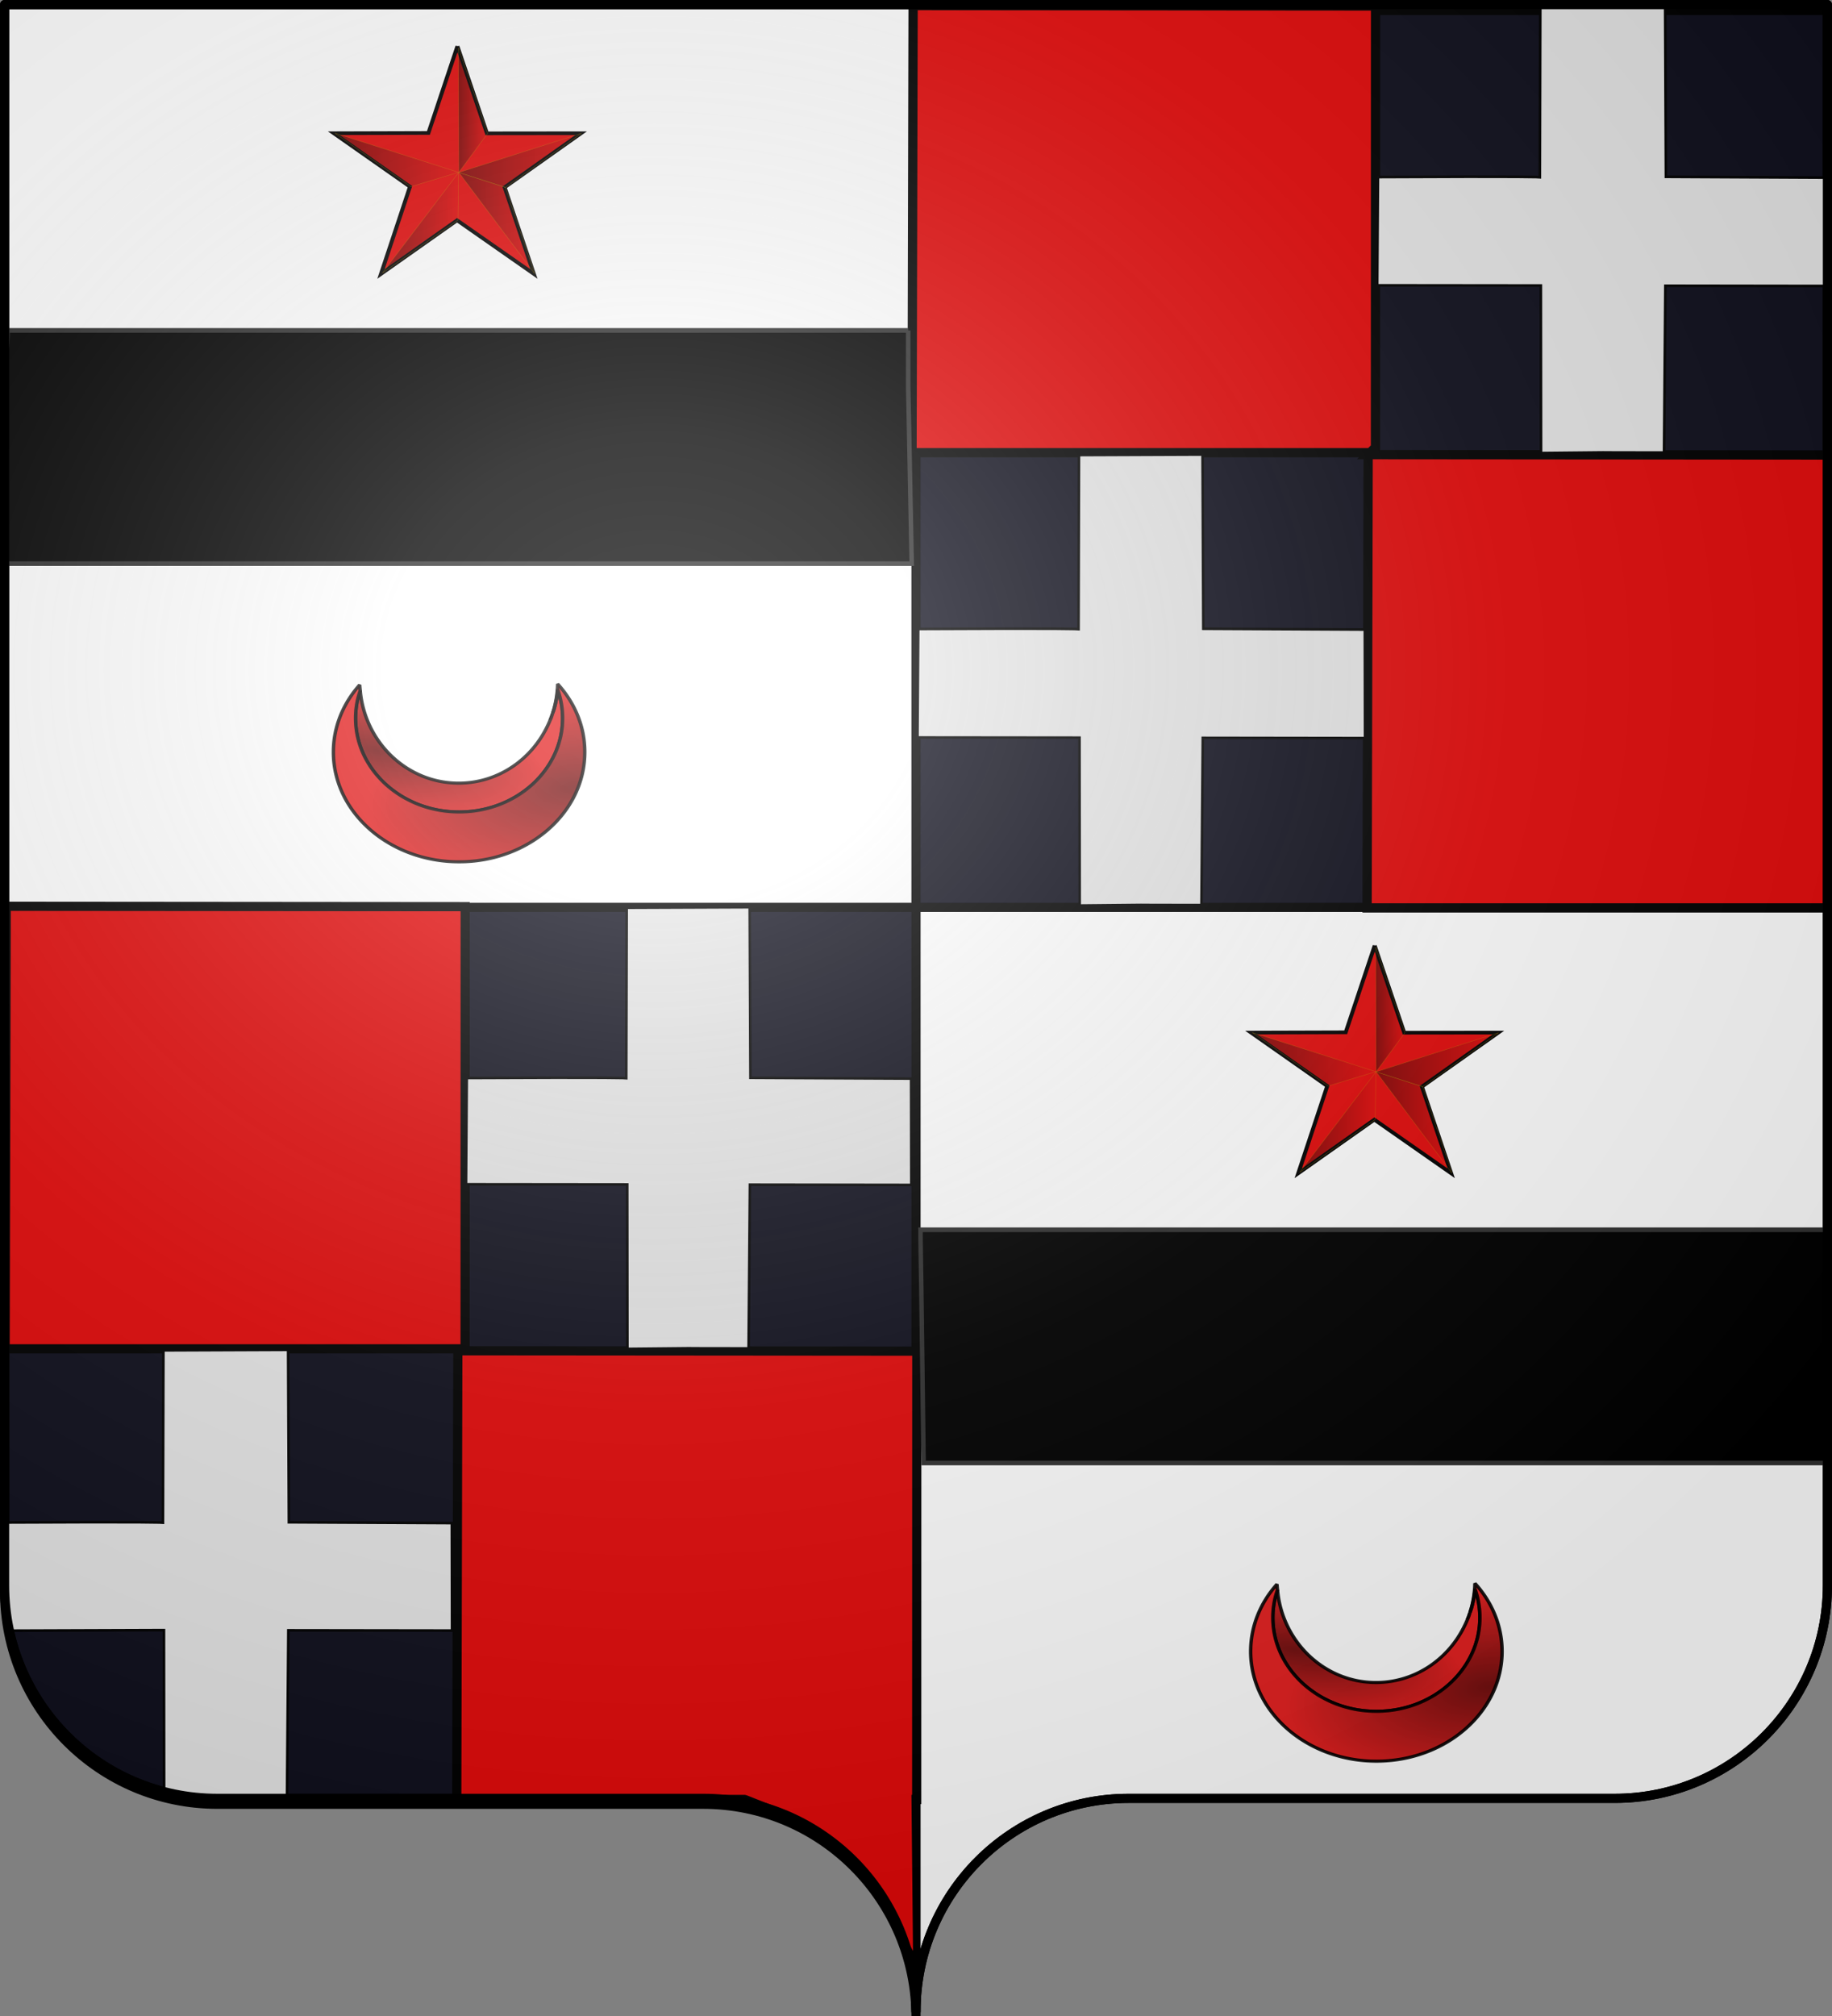
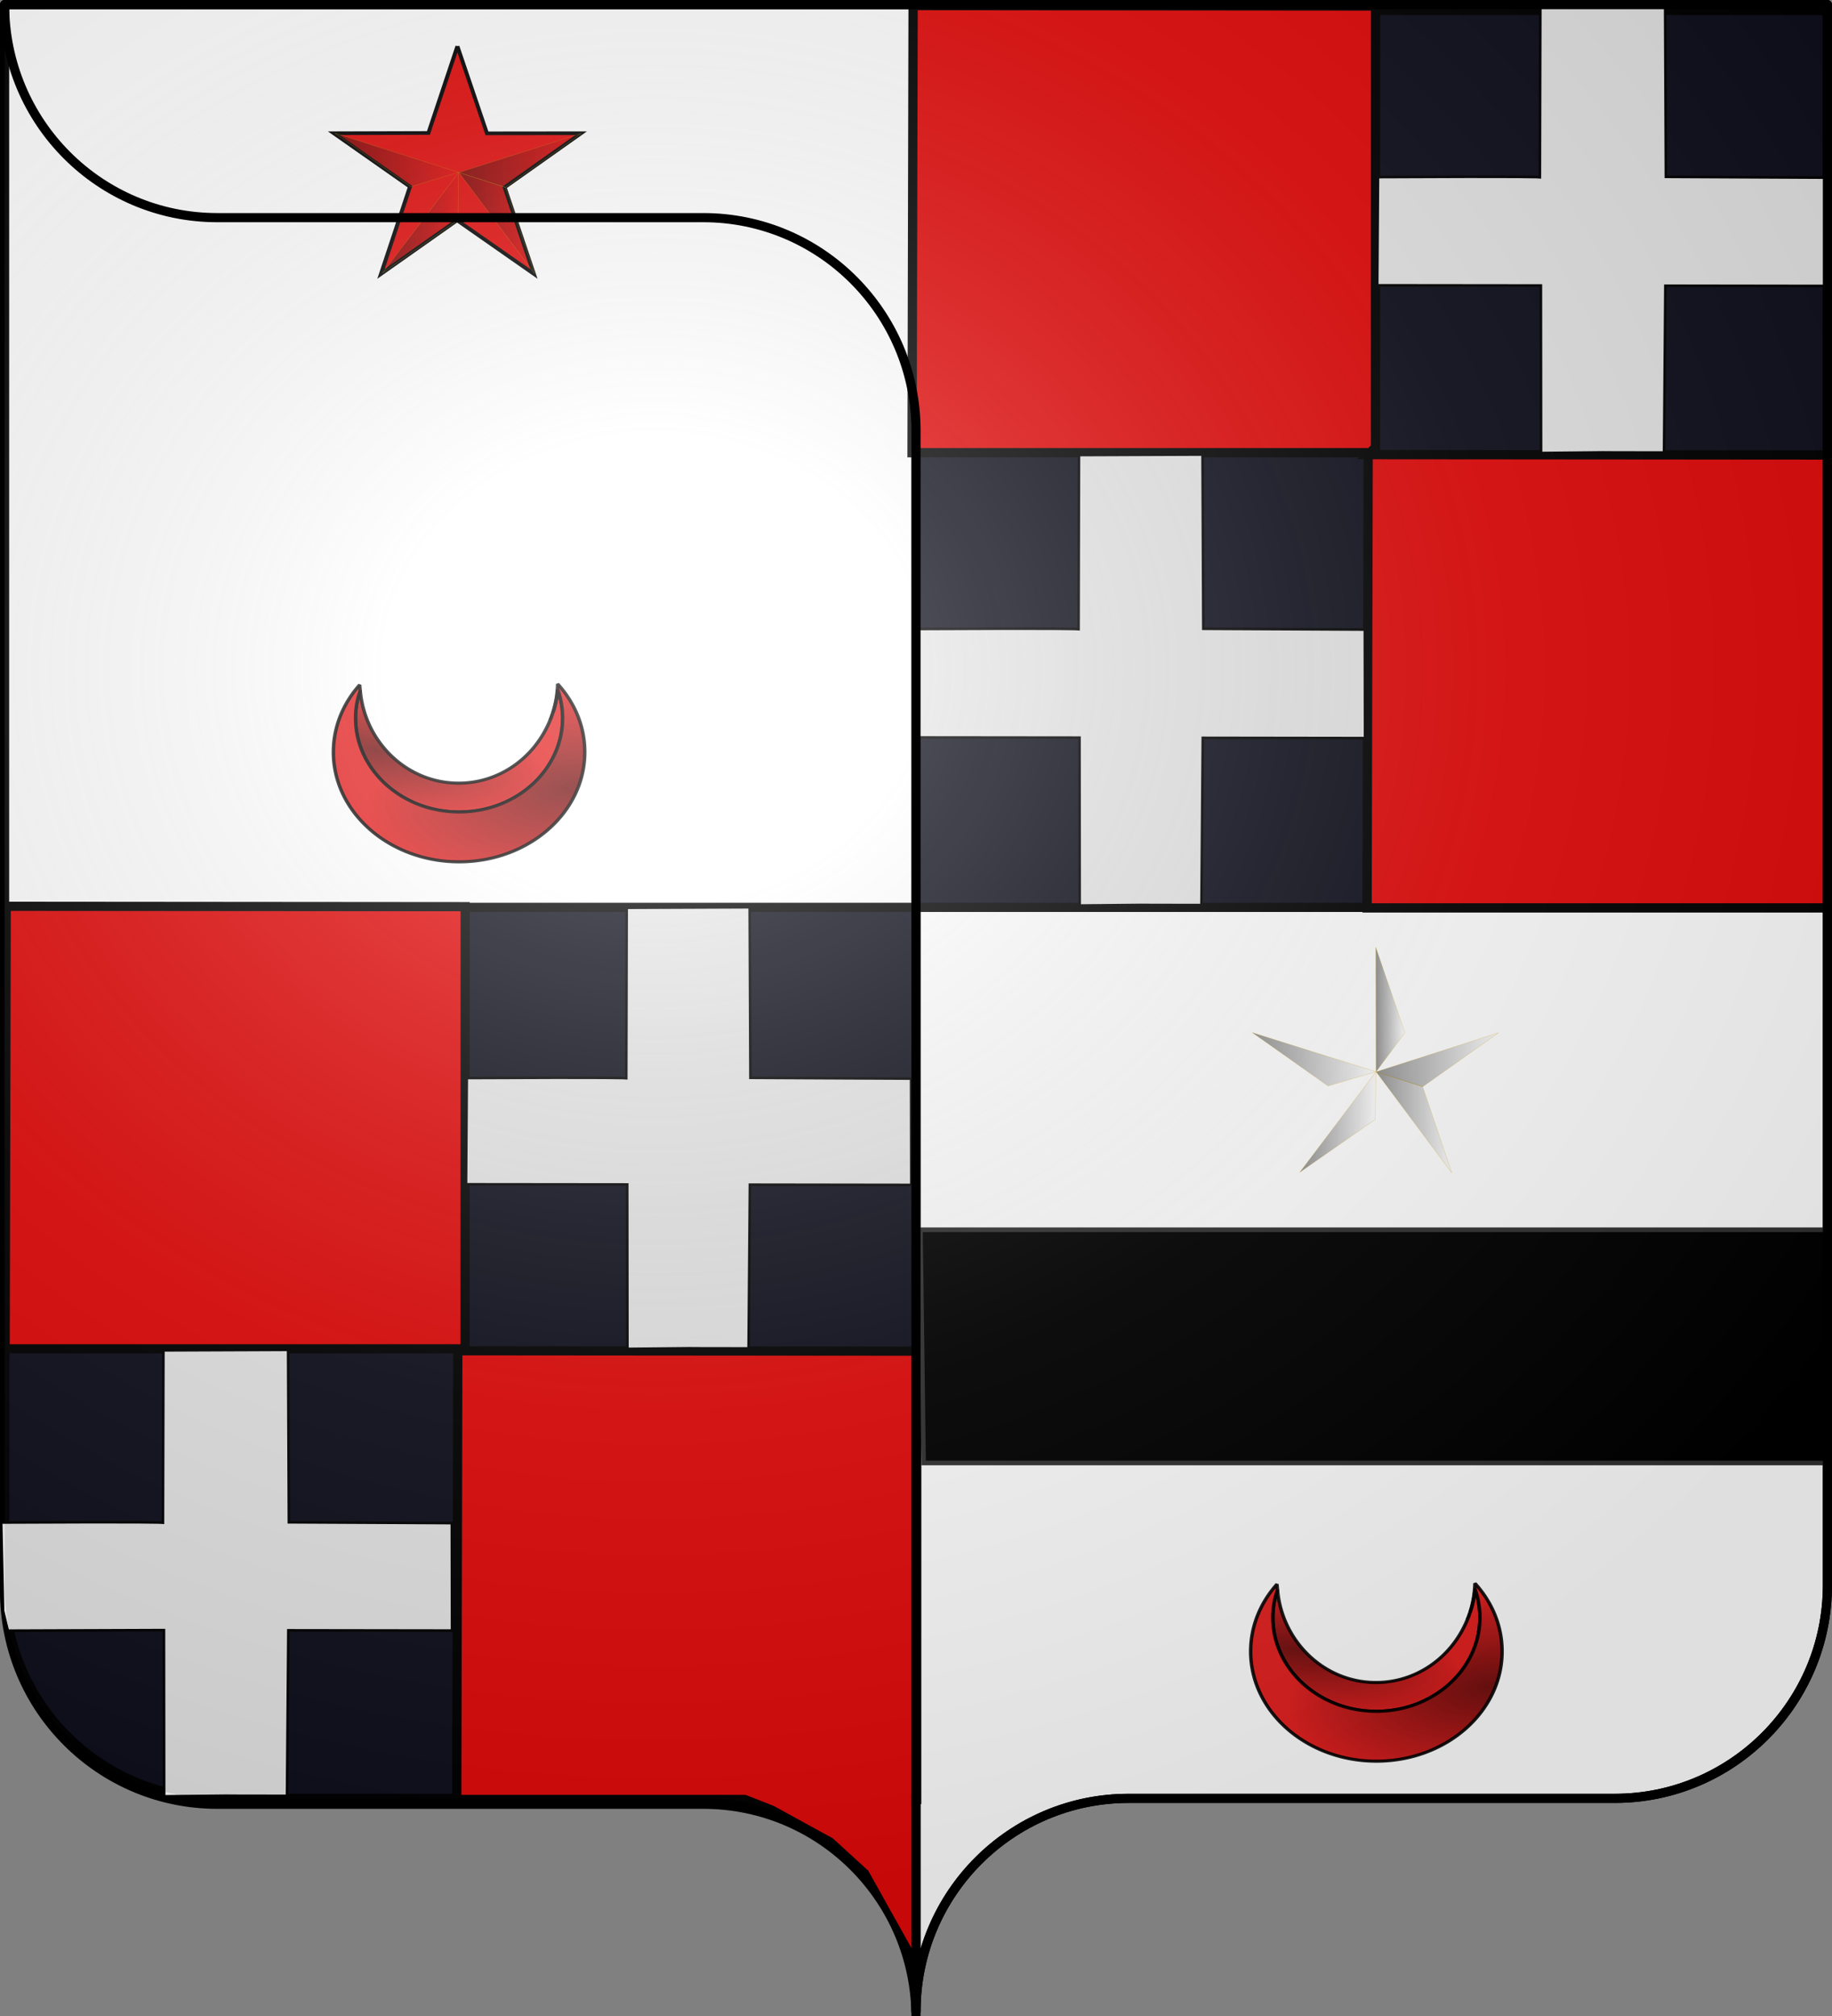
<svg xmlns="http://www.w3.org/2000/svg" xmlns:xlink="http://www.w3.org/1999/xlink" width="600" height="660" version="1.0">
  <rect width="100%" height="100%" fill="#808080" stroke="none" />
  <defs>
    <linearGradient id="d">
      <stop offset="0" style="stop-color:#000;stop-opacity:1" />
      <stop offset="1" style="stop-color:#000;stop-opacity:0" />
    </linearGradient>
    <linearGradient id="a">
      <stop offset="0" style="stop-color:white;stop-opacity:.314" />
      <stop offset=".19" style="stop-color:white;stop-opacity:.251" />
      <stop offset=".6" style="stop-color:#6b6b6b;stop-opacity:.125" />
      <stop offset="1" style="stop-color:black;stop-opacity:.125" />
    </linearGradient>
    <linearGradient xlink:href="#b" id="j" x1="89.031" x2="128.883" y1="311.319" y2="311.319" gradientTransform="matrix(.448 0 0 .431 80.385 .596)" gradientUnits="userSpaceOnUse" />
    <linearGradient id="b">
      <stop offset="0" style="stop-color:#000;stop-opacity:1" />
      <stop offset="1" style="stop-color:#000;stop-opacity:0" />
    </linearGradient>
    <linearGradient xlink:href="#b" id="k" x1="49.565" x2="88.392" y1="310.93" y2="310.93" gradientTransform="matrix(.448 .005 -.005 .431 82.176 .402)" gradientUnits="userSpaceOnUse" />
    <linearGradient xlink:href="#b" id="l" x1="24.703" x2="88.795" y1="277.4" y2="277.4" gradientTransform="matrix(.448 0 0 .431 80.385 .596)" gradientUnits="userSpaceOnUse" />
    <linearGradient xlink:href="#b" id="m" x1="89.039" x2="103.856" y1="250.362" y2="250.362" gradientTransform="matrix(.448 0 0 .431 80.385 .596)" gradientUnits="userSpaceOnUse" />
    <linearGradient xlink:href="#b" id="n" x1="89.073" x2="153.358" y1="277.572" y2="277.572" gradientTransform="matrix(.448 0 0 .431 80.385 .596)" gradientUnits="userSpaceOnUse" />
    <linearGradient id="f">
      <stop offset="0" style="stop-color:#000;stop-opacity:1" />
      <stop offset="1" style="stop-color:#000;stop-opacity:0" />
    </linearGradient>
    <linearGradient id="c">
      <stop offset="0" style="stop-color:#000;stop-opacity:1" />
      <stop offset="1" style="stop-color:#000;stop-opacity:0" />
    </linearGradient>
    <linearGradient xlink:href="#e" id="u" x1="89.073" x2="153.358" y1="277.572" y2="277.572" gradientTransform="matrix(.448 0 0 .431 80.385 .596)" gradientUnits="userSpaceOnUse" />
    <linearGradient xlink:href="#e" id="t" x1="89.039" x2="103.856" y1="250.362" y2="250.362" gradientTransform="matrix(.448 0 0 .431 80.385 .596)" gradientUnits="userSpaceOnUse" />
    <linearGradient xlink:href="#e" id="q" x1="89.031" x2="128.883" y1="311.319" y2="311.319" gradientTransform="matrix(.448 0 0 .431 80.385 .596)" gradientUnits="userSpaceOnUse" />
    <linearGradient id="e">
      <stop offset="0" style="stop-color:#000;stop-opacity:1" />
      <stop offset="1" style="stop-color:#000;stop-opacity:0" />
    </linearGradient>
    <linearGradient xlink:href="#e" id="r" x1="49.565" x2="88.392" y1="310.93" y2="310.93" gradientTransform="matrix(.448 .005 -.005 .431 82.176 .402)" gradientUnits="userSpaceOnUse" />
    <linearGradient xlink:href="#e" id="s" x1="24.703" x2="88.795" y1="277.4" y2="277.4" gradientTransform="matrix(.448 0 0 .431 80.385 .596)" gradientUnits="userSpaceOnUse" />
    <linearGradient id="g">
      <stop offset="0" style="stop-color:#000;stop-opacity:1" />
      <stop offset="1" style="stop-color:#000;stop-opacity:0" />
    </linearGradient>
    <radialGradient xlink:href="#a" id="v" cx="285.186" cy="200.448" r="300" fx="285.186" fy="200.448" gradientTransform="matrix(1.551 0 0 1.35 -227.894 -51.264)" gradientUnits="userSpaceOnUse" />
    <radialGradient xlink:href="#d" id="i" cx="154.772" cy="112.17" r="73.516" fx="154.772" fy="112.17" gradientTransform="matrix(-.115 -.826 1.629 -.226 199.173 268.13)" gradientUnits="userSpaceOnUse" />
    <radialGradient xlink:href="#f" id="o" cx="49.017" cy="70.816" r="60.547" fx="49.017" fy="70.816" gradientTransform="matrix(1.651 .376 -.145 .637 178.829 27.442)" gradientUnits="userSpaceOnUse" />
    <radialGradient xlink:href="#c" id="h" cx="49.017" cy="70.816" r="60.547" fx="49.017" fy="70.816" gradientTransform="matrix(1.651 .376 -.145 .637 178.829 27.442)" gradientUnits="userSpaceOnUse" />
    <radialGradient xlink:href="#g" id="p" cx="154.772" cy="112.17" r="73.516" fx="154.772" fy="112.17" gradientTransform="matrix(-.115 -.826 1.629 -.226 199.173 268.13)" gradientUnits="userSpaceOnUse" />
  </defs>
  <g style="display:inline">
    <path d="M300 658.5c0-38.504 31.203-69.754 69.65-69.754h159.2c38.447 0 69.65-31.25 69.65-69.753V1.5H1.5v517.493c0 38.504 31.203 69.753 69.65 69.753h159.2c38.447 0 69.65 31.25 69.65 69.754z" style="fill:#fff;fill-opacity:1;fill-rule:nonzero;stroke:none;display:inline" />
    <path d="M598.5 3.43v293.625H300V3.43h298.5zM300 297.055V660.43c0-38.504-31.21-69.75-69.656-69.75H71.156C32.71 590.68 1.5 559.434 1.5 520.93V297.055H300z" style="fill:#00000f;fill-opacity:.941;fill-rule:nonzero;stroke:#000;stroke-width:3;stroke-linecap:butt;stroke-linejoin:miter;stroke-miterlimit:4;stroke-opacity:1;stroke-dasharray:none;stroke-dashoffset:0;marker:none;visibility:visible;display:inline;overflow:visible" />
    <path d="m299.05 1.83-.348 146.374h151.782l.031-146.248L299.05 1.83zm149.036 147.007-.347 148.399H599.52l.032-148.273-151.466-.126zm152.097 149.601z" style="fill:#e20909;fill-opacity:1;fill-rule:evenodd;stroke:#000;stroke-width:3.033;stroke-linecap:butt;stroke-linejoin:miter;stroke-miterlimit:4;stroke-opacity:1;stroke-dasharray:none;display:inline" />
    <path d="M300 658.5c0-38.504 31.203-69.754 69.65-69.754h159.2c38.447 0 69.65-31.25 69.65-69.753V1.5H1.5v517.493c0 38.504 31.203 69.753 69.65 69.753h159.2c38.447 0 69.65 31.25 69.65 69.754z" style="fill:none;stroke:#000;stroke-width:3;stroke-linecap:round;stroke-linejoin:round;stroke-miterlimit:4;stroke-opacity:1;stroke-dasharray:none;stroke-dashoffset:0;display:inline" />
    <path d="m2.03 296.7-.344 144.888H152.32l.032-144.762-150.32-.125zm147.91 145.515-.345 146.892H300.23l.03-146.767-150.32-.125zm150.946 148.082z" style="fill:#e20909;fill-opacity:1;fill-rule:evenodd;stroke:#000;stroke-width:3.007;stroke-linecap:butt;stroke-linejoin:miter;stroke-miterlimit:4;stroke-opacity:1;stroke-dasharray:none;display:inline" />
    <g style="display:inline">
-       <path d="M598.497 223.5H-.953c0 11.324-2.624 23.24-2.452 35.73l1.576 114.273h602.675l-2.348-114.273V223.5" style="fill:#000;fill-opacity:1;stroke:#313131;stroke-width:3;stroke-opacity:1" transform="matrix(.492 0 0 .509 2.98 -5.591)" />
-     </g>
+       </g>
    <g style="display:inline">
      <g style="fill:#e20909;fill-opacity:1">
        <path d="M-85.609-47.047c.233-.62.502-1.214.719-1.844.238-.692.407-1.422.625-2.125a71.186 71.186 0 0 1-1.344 3.969z" style="opacity:.9;fill:#e20909;fill-opacity:1;fill-rule:evenodd;stroke:#000;stroke-width:2;stroke-linejoin:bevel;stroke-miterlimit:4;stroke-opacity:1;stroke-dasharray:none" transform="matrix(.56 0 0 .507 228.108 259.626)" />
        <path d="M-196.671-66.14c-.83 2.698-1.523 5.467-1.97 8.312a60.956 60.956 0 0 0-.75 9.468c0 2.09.107 4.153.313 6.188.207 2.035.503 4.03.907 6 .403 1.97.91 3.916 1.5 5.812a60.056 60.056 0 0 0 2.03 5.563 60.18 60.18 0 0 0 2.563 5.281 60.678 60.678 0 0 0 3.032 5 60.883 60.883 0 0 0 3.5 4.656 61.104 61.104 0 0 0 3.906 4.313 61.104 61.104 0 0 0 4.312 3.906 60.884 60.884 0 0 0 4.657 3.5 60.678 60.678 0 0 0 5 3.031 60.18 60.18 0 0 0 5.28 2.563 60.056 60.056 0 0 0 5.563 2.031 60.317 60.317 0 0 0 5.813 1.5c1.97.404 3.965.7 6 .906a61.142 61.142 0 0 0 12.375 0 60.153 60.153 0 0 0 6-.906c1.97-.403 3.917-.91 5.812-1.5a60.041 60.041 0 0 0 5.563-2.031 60.165 60.165 0 0 0 5.281-2.563 60.664 60.664 0 0 0 5-3.03 60.876 60.876 0 0 0 4.656-3.5 61.1 61.1 0 0 0 4.313-3.907 60.512 60.512 0 0 0 7.375-8.969 60.7 60.7 0 0 0 3.031-5 60.207 60.207 0 0 0 2.563-5.281 60.097 60.097 0 0 0 2.03-5.563 60.363 60.363 0 0 0 1.5-5.812c.404-1.97.7-3.965.907-6 .207-2.035.313-4.098.313-6.188 0-3.226-.266-6.38-.75-9.468a60.033 60.033 0 0 0-2.125-9.032 73.034 73.034 0 0 1-2 12.188c-.258 1.02-.607 2-.907 3-.063.219-.122.438-.187.656-.218.703-.387 1.433-.625 2.125-.217.63-.486 1.224-.719 1.844a69.925 69.925 0 0 1-1.437 3.562c-.019.043-.044.082-.063.125-9.411 21.863-29.11 36.97-51.969 36.97-30.171 0-54.898-26.27-57.593-59.75z" style="opacity:.9;fill:#e20909;fill-opacity:1;fill-rule:evenodd;stroke:#000;stroke-width:2;stroke-linejoin:bevel;stroke-miterlimit:4;stroke-opacity:1;stroke-dasharray:none" transform="matrix(.56 0 0 .507 228.108 259.626)" />
        <path d="M-81.203-70.453a73.614 73.614 0 0 1-2.875 18.78c.3-.998.649-1.98.907-3a73.034 73.034 0 0 0 2-12.187 60.033 60.033 0 0 1 2.125 9.032c.484 3.089.75 6.242.75 9.468 0 2.09-.106 4.153-.313 6.188a60.22 60.22 0 0 1-.906 6 60.363 60.363 0 0 1-1.5 5.812 60.097 60.097 0 0 1-2.031 5.563 60.207 60.207 0 0 1-2.563 5.281 60.7 60.7 0 0 1-3.031 5 60.512 60.512 0 0 1-7.375 8.969 61.1 61.1 0 0 1-4.313 3.906 60.876 60.876 0 0 1-4.656 3.5 60.664 60.664 0 0 1-5 3.031 60.165 60.165 0 0 1-5.281 2.563 60.041 60.041 0 0 1-5.563 2.031 60.303 60.303 0 0 1-5.812 1.5c-1.97.404-3.965.7-6 .906a61.142 61.142 0 0 1-6.188.313c-2.089 0-4.152-.106-6.187-.313a60.162 60.162 0 0 1-6-.906 60.317 60.317 0 0 1-5.813-1.5 60.056 60.056 0 0 1-5.562-2.031 60.18 60.18 0 0 1-5.281-2.563 60.678 60.678 0 0 1-5-3.03 60.884 60.884 0 0 1-4.657-3.5 61.104 61.104 0 0 1-4.312-3.907 61.104 61.104 0 0 1-3.906-4.313 60.883 60.883 0 0 1-3.5-4.656 60.678 60.678 0 0 1-3.032-5 60.18 60.18 0 0 1-2.562-5.281 60.056 60.056 0 0 1-2.031-5.563 60.317 60.317 0 0 1-1.5-5.812c-.404-1.97-.7-3.965-.907-6a61.145 61.145 0 0 1-.312-6.188c0-3.226.265-6.38.75-9.468.446-2.845 1.139-5.614 1.969-8.313-.1-1.246-.243-2.484-.282-3.75-9.661 12.001-15.406 27.08-15.406 43.438 0 39.137 32.944 70.875 73.531 70.875 40.588 0 73.5-31.738 73.5-70.875 0-16.618-5.933-31.908-15.875-44z" style="opacity:.9;fill:#e20909;fill-opacity:1;fill-rule:evenodd;stroke:#000;stroke-width:2;stroke-linejoin:bevel;stroke-miterlimit:4;stroke-opacity:1;stroke-dasharray:none" transform="matrix(.56 0 0 .507 228.108 259.626)" />
      </g>
      <path d="M238.907 52.137c-.83 2.699-1.522 5.468-1.968 8.312a60.956 60.956 0 0 0-.75 9.469c0 2.09.105 4.152.312 6.187.207 2.035.503 4.03.906 6 .404 1.97.91 3.917 1.5 5.813a60.056 60.056 0 0 0 2.032 5.562 60.18 60.18 0 0 0 2.562 5.282 60.677 60.677 0 0 0 3.031 5 60.883 60.883 0 0 0 3.5 4.656 61.104 61.104 0 0 0 3.907 4.312 61.104 61.104 0 0 0 4.312 3.907 60.883 60.883 0 0 0 4.656 3.5 60.678 60.678 0 0 0 5 3.03 60.18 60.18 0 0 0 5.282 2.563 60.056 60.056 0 0 0 5.562 2.032 60.317 60.317 0 0 0 5.813 1.5c1.97.403 3.965.699 6 .906 2.035.207 4.098.312 6.187.312 2.09 0 4.153-.105 6.188-.312a60.153 60.153 0 0 0 6-.906c1.97-.404 3.917-.91 5.812-1.5a60.041 60.041 0 0 0 5.563-2.032 60.165 60.165 0 0 0 5.28-2.562 60.664 60.664 0 0 0 5-3.031 60.875 60.875 0 0 0 4.657-3.5 61.1 61.1 0 0 0 4.313-3.907 60.512 60.512 0 0 0 7.375-8.969 60.699 60.699 0 0 0 3.03-5 60.207 60.207 0 0 0 2.563-5.28 60.097 60.097 0 0 0 2.032-5.563 60.363 60.363 0 0 0 1.5-5.813c.403-1.97.7-3.965.906-6 .206-2.035.312-4.098.312-6.187 0-3.226-.265-6.38-.75-9.469a60.033 60.033 0 0 0-2.125-9.031 73.034 73.034 0 0 1-2 12.188c-.258 1.02-.606 2-.906 3-.063.218-.122.438-.187.656-.219.702-.387 1.433-.625 2.125-.217.63-.486 1.223-.72 1.843a69.925 69.925 0 0 1-1.437 3.563c-.018.043-.044.082-.062.125-9.411 21.863-29.11 36.969-51.969 36.969-30.172 0-54.898-26.27-57.594-59.75z" style="opacity:.5;fill:url(#h);fill-opacity:1;fill-rule:evenodd;stroke:#000;stroke-width:0;stroke-linejoin:bevel;stroke-miterlimit:4;stroke-opacity:1;stroke-dasharray:none" transform="matrix(.56 0 0 .507 -16.264 199.556)" />
      <path d="M354.376 47.824a73.614 73.614 0 0 1-2.875 18.781c.3-.999.648-1.98.906-3a73.034 73.034 0 0 0 2-12.187 60.033 60.033 0 0 1 2.125 9.031c.485 3.09.75 6.243.75 9.469 0 2.09-.105 4.152-.312 6.187a60.22 60.22 0 0 1-.906 6 60.363 60.363 0 0 1-1.5 5.813 60.097 60.097 0 0 1-2.032 5.562 60.207 60.207 0 0 1-2.562 5.282 60.699 60.699 0 0 1-3.031 5 60.512 60.512 0 0 1-7.375 8.968 61.1 61.1 0 0 1-4.313 3.907 60.875 60.875 0 0 1-4.656 3.5 60.664 60.664 0 0 1-5 3.03 60.165 60.165 0 0 1-5.281 2.563 60.041 60.041 0 0 1-5.563 2.032 60.303 60.303 0 0 1-5.812 1.5c-1.97.403-3.966.699-6 .906a61.142 61.142 0 0 1-6.188.312c-2.09 0-4.152-.105-6.187-.312a60.162 60.162 0 0 1-6-.906 60.317 60.317 0 0 1-5.813-1.5 60.056 60.056 0 0 1-5.562-2.032 60.18 60.18 0 0 1-5.282-2.562 60.678 60.678 0 0 1-5-3.031 60.883 60.883 0 0 1-4.656-3.5 61.104 61.104 0 0 1-4.312-3.907 61.104 61.104 0 0 1-3.907-4.312 60.883 60.883 0 0 1-3.5-4.656 60.677 60.677 0 0 1-3.03-5 60.18 60.18 0 0 1-2.563-5.282 60.056 60.056 0 0 1-2.032-5.562 60.317 60.317 0 0 1-1.5-5.813c-.403-1.97-.699-3.965-.906-6a61.145 61.145 0 0 1-.312-6.187c0-3.226.265-6.38.75-9.469.446-2.844 1.138-5.613 1.968-8.312-.1-1.247-.243-2.485-.28-3.75-9.663 12-15.407 27.08-15.407 43.437 0 39.138 32.944 70.875 73.531 70.875s73.5-31.737 73.5-70.875c0-16.618-5.934-31.908-15.875-44z" style="opacity:.5;fill:url(#i);fill-opacity:1;fill-rule:evenodd;stroke:#000;stroke-width:0;stroke-linejoin:bevel;stroke-miterlimit:4;stroke-opacity:1;stroke-dasharray:none" transform="matrix(.56 0 0 .507 -16.264 199.556)" />
    </g>
    <g style="display:inline">
      <g style="fill:#fcef3c;fill-opacity:1">
        <path d="m537.302 19.301 10.4 32.95 33.155-.04-26.919 20.469 10.283 32.78-27.038-20.299-26.8 20.3 10.209-33.015-26.846-20.235 33.347-.104L537.302 19.3z" style="fill:#e20909;fill-opacity:1;stroke:#000;stroke-width:1.382;stroke-miterlimit:4;stroke-opacity:1;stroke-dasharray:none;stroke-dashoffset:0" transform="matrix(.93 0 0 .865 -349.884 -1.545)" />
      </g>
      <path d="m120.315 123.065 10.823 3.437 6.807 20.016-17.63-23.453z" style="opacity:.431;fill:url(#j);fill-opacity:1;fill-rule:evenodd;stroke:#d2a500;stroke-width:.088;stroke-linecap:butt;stroke-linejoin:miter;stroke-miterlimit:4;stroke-opacity:1;stroke-dasharray:none" transform="matrix(1.408 0 0 1.414 -19.143 -117.581)" />
      <path d="m120.25 123.144-.123 10.964-17.579 12.262 17.702-23.226z" style="opacity:.431;fill:url(#k);fill-opacity:1;fill-rule:evenodd;stroke:#d2a500;stroke-width:.087;stroke-linecap:butt;stroke-linejoin:miter;stroke-miterlimit:4;stroke-opacity:1;stroke-dasharray:none" transform="matrix(1.408 0 0 1.414 -19.143 -117.581)" />
      <path d="m120.252 123.053-11.102 3.313-17.653-12.373 28.755 9.06z" style="opacity:.431;fill:url(#l);fill-opacity:1;fill-rule:evenodd;stroke:#d2a500;stroke-width:.088;stroke-linecap:butt;stroke-linejoin:miter;stroke-miterlimit:4;stroke-opacity:1;stroke-dasharray:none" transform="matrix(1.408 0 0 1.414 -19.143 -117.581)" />
-       <path d="m120.317 123.063 6.706-9.03-6.781-19.812.075 28.842z" style="opacity:.431;fill:url(#m);fill-opacity:1;fill-rule:evenodd;stroke:#d2a500;stroke-width:.086;stroke-linecap:butt;stroke-linejoin:miter;stroke-miterlimit:4;stroke-opacity:1;stroke-dasharray:none" transform="matrix(1.408 0 0 1.414 -19.143 -117.581)" />
      <path d="m120.311 123.092 10.843 3.451 17.667-12.514-28.51 9.063z" style="opacity:.431;fill:url(#n);fill-opacity:1;fill-rule:evenodd;stroke:#d2a500;stroke-width:.088;stroke-linecap:butt;stroke-linejoin:miter;stroke-miterlimit:4;stroke-opacity:1;stroke-dasharray:none" transform="matrix(1.408 0 0 1.414 -19.143 -117.581)" />
    </g>
    <g style="display:inline">
      <path d="M598.497 223.5H-3.895c0 11.324.318 23.24.49 35.73l1.576 114.273h602.675l-2.348-114.273V223.5" style="fill:#000;fill-opacity:1;stroke:#313131;stroke-width:3;stroke-opacity:1" transform="matrix(.492 0 0 .509 303.398 288.84)" />
    </g>
    <g style="display:inline">
      <g style="fill:#e20909;fill-opacity:1">
        <path d="M-85.609-47.047c.233-.62.502-1.214.719-1.844.238-.692.407-1.422.625-2.125a71.186 71.186 0 0 1-1.344 3.969z" style="opacity:.9;fill:#e20909;fill-opacity:1;fill-rule:evenodd;stroke:#000;stroke-width:2;stroke-linejoin:bevel;stroke-miterlimit:4;stroke-opacity:1;stroke-dasharray:none" transform="matrix(.56 0 0 .507 528.527 554.058)" />
        <path d="M-196.671-66.14c-.83 2.698-1.523 5.467-1.97 8.312a60.956 60.956 0 0 0-.75 9.468c0 2.09.107 4.153.313 6.188.207 2.035.503 4.03.907 6 .403 1.97.91 3.916 1.5 5.812a60.056 60.056 0 0 0 2.03 5.563 60.18 60.18 0 0 0 2.563 5.281 60.678 60.678 0 0 0 3.032 5 60.883 60.883 0 0 0 3.5 4.656 61.104 61.104 0 0 0 3.906 4.313 61.104 61.104 0 0 0 4.312 3.906 60.884 60.884 0 0 0 4.657 3.5 60.678 60.678 0 0 0 5 3.031 60.18 60.18 0 0 0 5.28 2.563 60.056 60.056 0 0 0 5.563 2.031 60.317 60.317 0 0 0 5.813 1.5c1.97.404 3.965.7 6 .906a61.142 61.142 0 0 0 12.375 0 60.153 60.153 0 0 0 6-.906c1.97-.403 3.917-.91 5.812-1.5a60.041 60.041 0 0 0 5.563-2.031 60.165 60.165 0 0 0 5.281-2.563 60.664 60.664 0 0 0 5-3.03 60.876 60.876 0 0 0 4.656-3.5 61.1 61.1 0 0 0 4.313-3.907 60.512 60.512 0 0 0 7.375-8.969 60.7 60.7 0 0 0 3.031-5 60.207 60.207 0 0 0 2.563-5.281 60.097 60.097 0 0 0 2.03-5.563 60.363 60.363 0 0 0 1.5-5.812c.404-1.97.7-3.965.907-6 .207-2.035.313-4.098.313-6.188 0-3.226-.266-6.38-.75-9.468a60.033 60.033 0 0 0-2.125-9.032 73.034 73.034 0 0 1-2 12.188c-.258 1.02-.607 2-.907 3-.063.219-.122.438-.187.656-.218.703-.387 1.433-.625 2.125-.217.63-.486 1.224-.719 1.844a69.925 69.925 0 0 1-1.437 3.562c-.019.043-.044.082-.063.125-9.411 21.863-29.11 36.97-51.969 36.97-30.171 0-54.898-26.27-57.593-59.75z" style="opacity:.9;fill:#e20909;fill-opacity:1;fill-rule:evenodd;stroke:#000;stroke-width:2;stroke-linejoin:bevel;stroke-miterlimit:4;stroke-opacity:1;stroke-dasharray:none" transform="matrix(.56 0 0 .507 528.527 554.058)" />
        <path d="M-81.203-70.453a73.614 73.614 0 0 1-2.875 18.78c.3-.998.649-1.98.907-3a73.034 73.034 0 0 0 2-12.187 60.033 60.033 0 0 1 2.125 9.032c.484 3.089.75 6.242.75 9.468 0 2.09-.106 4.153-.313 6.188a60.22 60.22 0 0 1-.906 6 60.363 60.363 0 0 1-1.5 5.812 60.097 60.097 0 0 1-2.031 5.563 60.207 60.207 0 0 1-2.563 5.281 60.7 60.7 0 0 1-3.031 5 60.512 60.512 0 0 1-7.375 8.969 61.1 61.1 0 0 1-4.313 3.906 60.876 60.876 0 0 1-4.656 3.5 60.664 60.664 0 0 1-5 3.031 60.165 60.165 0 0 1-5.281 2.563 60.041 60.041 0 0 1-5.563 2.031 60.303 60.303 0 0 1-5.812 1.5c-1.97.404-3.965.7-6 .906a61.142 61.142 0 0 1-6.188.313c-2.089 0-4.152-.106-6.187-.313a60.162 60.162 0 0 1-6-.906 60.317 60.317 0 0 1-5.813-1.5 60.056 60.056 0 0 1-5.562-2.031 60.18 60.18 0 0 1-5.281-2.563 60.678 60.678 0 0 1-5-3.03 60.884 60.884 0 0 1-4.657-3.5 61.104 61.104 0 0 1-4.312-3.907 61.104 61.104 0 0 1-3.906-4.313 60.883 60.883 0 0 1-3.5-4.656 60.678 60.678 0 0 1-3.032-5 60.18 60.18 0 0 1-2.562-5.281 60.056 60.056 0 0 1-2.031-5.563 60.317 60.317 0 0 1-1.5-5.812c-.404-1.97-.7-3.965-.907-6a61.145 61.145 0 0 1-.312-6.188c0-3.226.265-6.38.75-9.468.446-2.845 1.139-5.614 1.969-8.313-.1-1.246-.243-2.484-.282-3.75-9.661 12.001-15.406 27.08-15.406 43.438 0 39.137 32.944 70.875 73.531 70.875 40.588 0 73.5-31.738 73.5-70.875 0-16.618-5.933-31.908-15.875-44z" style="opacity:.9;fill:#e20909;fill-opacity:1;fill-rule:evenodd;stroke:#000;stroke-width:2;stroke-linejoin:bevel;stroke-miterlimit:4;stroke-opacity:1;stroke-dasharray:none" transform="matrix(.56 0 0 .507 528.527 554.058)" />
      </g>
      <path d="M238.907 52.137c-.83 2.699-1.522 5.468-1.968 8.312a60.956 60.956 0 0 0-.75 9.469c0 2.09.105 4.152.312 6.187.207 2.035.503 4.03.906 6 .404 1.97.91 3.917 1.5 5.813a60.056 60.056 0 0 0 2.032 5.562 60.18 60.18 0 0 0 2.562 5.282 60.677 60.677 0 0 0 3.031 5 60.883 60.883 0 0 0 3.5 4.656 61.104 61.104 0 0 0 3.907 4.312 61.104 61.104 0 0 0 4.312 3.907 60.883 60.883 0 0 0 4.656 3.5 60.678 60.678 0 0 0 5 3.03 60.18 60.18 0 0 0 5.282 2.563 60.056 60.056 0 0 0 5.562 2.032 60.317 60.317 0 0 0 5.813 1.5c1.97.403 3.965.699 6 .906 2.035.207 4.098.312 6.187.312 2.09 0 4.153-.105 6.188-.312a60.153 60.153 0 0 0 6-.906c1.97-.404 3.917-.91 5.812-1.5a60.041 60.041 0 0 0 5.563-2.032 60.165 60.165 0 0 0 5.28-2.562 60.664 60.664 0 0 0 5-3.031 60.875 60.875 0 0 0 4.657-3.5 61.1 61.1 0 0 0 4.313-3.907 60.512 60.512 0 0 0 7.375-8.969 60.699 60.699 0 0 0 3.03-5 60.207 60.207 0 0 0 2.563-5.28 60.097 60.097 0 0 0 2.032-5.563 60.363 60.363 0 0 0 1.5-5.813c.403-1.97.7-3.965.906-6 .206-2.035.312-4.098.312-6.187 0-3.226-.265-6.38-.75-9.469a60.033 60.033 0 0 0-2.125-9.031 73.034 73.034 0 0 1-2 12.188c-.258 1.02-.606 2-.906 3-.063.218-.122.438-.187.656-.219.702-.387 1.433-.625 2.125-.217.63-.486 1.223-.72 1.843a69.925 69.925 0 0 1-1.437 3.563c-.018.043-.044.082-.062.125-9.411 21.863-29.11 36.969-51.969 36.969-30.172 0-54.898-26.27-57.594-59.75z" style="opacity:.5;fill:url(#o);fill-opacity:1;fill-rule:evenodd;stroke:#000;stroke-width:0;stroke-linejoin:bevel;stroke-miterlimit:4;stroke-opacity:1;stroke-dasharray:none" transform="matrix(.56 0 0 .507 284.155 493.988)" />
      <path d="M354.376 47.824a73.614 73.614 0 0 1-2.875 18.781c.3-.999.648-1.98.906-3a73.034 73.034 0 0 0 2-12.187 60.033 60.033 0 0 1 2.125 9.031c.485 3.09.75 6.243.75 9.469 0 2.09-.105 4.152-.312 6.187a60.22 60.22 0 0 1-.906 6 60.363 60.363 0 0 1-1.5 5.813 60.097 60.097 0 0 1-2.032 5.562 60.207 60.207 0 0 1-2.562 5.282 60.699 60.699 0 0 1-3.031 5 60.512 60.512 0 0 1-7.375 8.968 61.1 61.1 0 0 1-4.313 3.907 60.875 60.875 0 0 1-4.656 3.5 60.664 60.664 0 0 1-5 3.03 60.165 60.165 0 0 1-5.281 2.563 60.041 60.041 0 0 1-5.563 2.032 60.303 60.303 0 0 1-5.812 1.5c-1.97.403-3.966.699-6 .906a61.142 61.142 0 0 1-6.188.312c-2.09 0-4.152-.105-6.187-.312a60.162 60.162 0 0 1-6-.906 60.317 60.317 0 0 1-5.813-1.5 60.056 60.056 0 0 1-5.562-2.032 60.18 60.18 0 0 1-5.282-2.562 60.678 60.678 0 0 1-5-3.031 60.883 60.883 0 0 1-4.656-3.5 61.104 61.104 0 0 1-4.312-3.907 61.104 61.104 0 0 1-3.907-4.312 60.883 60.883 0 0 1-3.5-4.656 60.677 60.677 0 0 1-3.03-5 60.18 60.18 0 0 1-2.563-5.282 60.056 60.056 0 0 1-2.032-5.562 60.317 60.317 0 0 1-1.5-5.813c-.403-1.97-.699-3.965-.906-6a61.145 61.145 0 0 1-.312-6.187c0-3.226.265-6.38.75-9.469.446-2.844 1.138-5.613 1.968-8.312-.1-1.247-.243-2.485-.28-3.75-9.663 12-15.407 27.08-15.407 43.437 0 39.138 32.944 70.875 73.531 70.875s73.5-31.737 73.5-70.875c0-16.618-5.934-31.908-15.875-44z" style="opacity:.5;fill:url(#p);fill-opacity:1;fill-rule:evenodd;stroke:#000;stroke-width:0;stroke-linejoin:bevel;stroke-miterlimit:4;stroke-opacity:1;stroke-dasharray:none" transform="matrix(.56 0 0 .507 284.155 493.988)" />
    </g>
    <g style="display:inline">
      <g style="fill:#fcef3c;fill-opacity:1">
-         <path d="m537.302 19.301 10.4 32.95 33.155-.04-26.919 20.469 10.283 32.78-27.038-20.299-26.8 20.3 10.209-33.015-26.846-20.235 33.347-.104L537.302 19.3z" style="fill:#e20909;fill-opacity:1;stroke:#000;stroke-width:1.382;stroke-miterlimit:4;stroke-opacity:1;stroke-dasharray:none;stroke-dashoffset:0" transform="matrix(.93 0 0 .865 -49.465 292.887)" />
-       </g>
+         </g>
      <path d="m120.315 123.065 10.823 3.437 6.807 20.016-17.63-23.453z" style="opacity:.431;fill:url(#q);fill-opacity:1;fill-rule:evenodd;stroke:#d2a500;stroke-width:.088;stroke-linecap:butt;stroke-linejoin:miter;stroke-miterlimit:4;stroke-opacity:1;stroke-dasharray:none" transform="matrix(1.408 0 0 1.414 281.276 176.85)" />
      <path d="m120.25 123.144-.123 10.964-17.579 12.262 17.702-23.226z" style="opacity:.431;fill:url(#r);fill-opacity:1;fill-rule:evenodd;stroke:#d2a500;stroke-width:.087;stroke-linecap:butt;stroke-linejoin:miter;stroke-miterlimit:4;stroke-opacity:1;stroke-dasharray:none" transform="matrix(1.408 0 0 1.414 281.276 176.85)" />
      <path d="m120.252 123.053-11.102 3.313-17.653-12.373 28.755 9.06z" style="opacity:.431;fill:url(#s);fill-opacity:1;fill-rule:evenodd;stroke:#d2a500;stroke-width:.088;stroke-linecap:butt;stroke-linejoin:miter;stroke-miterlimit:4;stroke-opacity:1;stroke-dasharray:none" transform="matrix(1.408 0 0 1.414 281.276 176.85)" />
      <path d="m120.317 123.063 6.706-9.03-6.781-19.812.075 28.842z" style="opacity:.431;fill:url(#t);fill-opacity:1;fill-rule:evenodd;stroke:#d2a500;stroke-width:.086;stroke-linecap:butt;stroke-linejoin:miter;stroke-miterlimit:4;stroke-opacity:1;stroke-dasharray:none" transform="matrix(1.408 0 0 1.414 281.276 176.85)" />
      <path d="m120.311 123.092 10.843 3.451 17.667-12.514-28.51 9.063z" style="opacity:.431;fill:url(#u);fill-opacity:1;fill-rule:evenodd;stroke:#d2a500;stroke-width:.088;stroke-linecap:butt;stroke-linejoin:miter;stroke-miterlimit:4;stroke-opacity:1;stroke-dasharray:none" transform="matrix(1.408 0 0 1.414 281.276 176.85)" />
    </g>
    <path d="M243.068 587.165h55.436l.512 51.513-14.67-26.268-11.598-10.576-19.275-10.575z" style="fill:#e20909;fill-opacity:1;stroke:#000;stroke-width:0;stroke-linecap:butt;stroke-linejoin:miter;stroke-miterlimit:4;stroke-opacity:1;stroke-dasharray:none" />
    <path d="M451.297 57.973c50.512-.263 53.028.039 53.028.039l.144-56.848L545.35.996l.251 56.901 53.42.266.073 35.456-53.67-.076-.435 54.615c-35.344-.005-4.65-.172-40.281.155l-.06-54.845-53.594-.058.243-35.437z" style="fill:#e6e6e6;fill-rule:evenodd;stroke:#000;stroke-width:.848px;stroke-linecap:butt;stroke-linejoin:miter;stroke-opacity:1" />
    <path d="M300.727 205.915c50.015-.264 52.506.04 52.506.04l.142-56.975 40.478-.167.248 57.027 52.894.265.071 35.535-53.14-.076-.43 54.736c-34.996-.005-4.604-.173-39.884.155l-.06-54.967-53.065-.057.24-35.516z" style="fill:#e6e6e6;fill-rule:evenodd;stroke:#000;stroke-width:.845px;stroke-linecap:butt;stroke-linejoin:miter;stroke-opacity:1;display:inline" />
    <path d="M152.874 352.937c49.759-.259 52.237.038 52.237.038l.142-55.79 40.271-.164.247 55.842 52.623.26.071 34.795-52.868-.074-.429 53.598c-34.816-.005-4.58-.169-39.68.152l-.06-53.824-52.793-.056.24-34.777z" style="fill:#e6e6e6;fill-rule:evenodd;stroke:#000;stroke-width:.834px;stroke-linecap:butt;stroke-linejoin:miter;stroke-opacity:1;display:inline" />
    <path d="M.395 498.446c50.463-.262 52.976.038 52.976.038l.144-56.404 40.841-.166.25 56.457 53.369.263.071 35.179-53.616-.075-.435 54.188c-35.31-.005-4.645-.17-40.242.154l-.06-54.417-51.129.184-1.567-6.484-.602-28.918z" style="fill:#e6e6e6;fill-rule:evenodd;stroke:#000;stroke-width:.844px;stroke-linecap:butt;stroke-linejoin:miter;stroke-opacity:1;display:inline" />
  </g>
  <g style="display:inline">
    <path d="M0 0h600v660H0z" style="fill:none;stroke:none;display:inline" transform="matrix(.202 0 0 .202 386.623 81.053)" />
  </g>
  <g style="display:inline">
    <path d="M1.5 1.5V518.99c0 38.505 31.203 69.755 69.65 69.755h159.2c38.447 0 69.65 31.25 69.65 69.754 0-38.504 31.203-69.754 69.65-69.754h159.2c38.447 0 69.65-31.25 69.65-69.755V1.5H1.5z" style="fill:url(#v);fill-opacity:1;fill-rule:evenodd;stroke:none" />
  </g>
  <g style="display:inline">
-     <path d="M300 658.5c0-38.504 31.203-69.754 69.65-69.754h159.2c38.447 0 69.65-31.25 69.65-69.753V1.5H1.5v517.493c0 38.504 31.203 69.753 69.65 69.753h159.2c38.447 0 69.65 31.25 69.65 69.754z" style="fill:none;stroke:#000;stroke-width:3;stroke-linecap:round;stroke-linejoin:round;stroke-miterlimit:4;stroke-opacity:1;stroke-dasharray:none;stroke-dashoffset:0" />
+     <path d="M300 658.5c0-38.504 31.203-69.754 69.65-69.754h159.2c38.447 0 69.65-31.25 69.65-69.753V1.5H1.5c0 38.504 31.203 69.753 69.65 69.753h159.2c38.447 0 69.65 31.25 69.65 69.754z" style="fill:none;stroke:#000;stroke-width:3;stroke-linecap:round;stroke-linejoin:round;stroke-miterlimit:4;stroke-opacity:1;stroke-dasharray:none;stroke-dashoffset:0" />
  </g>
</svg>